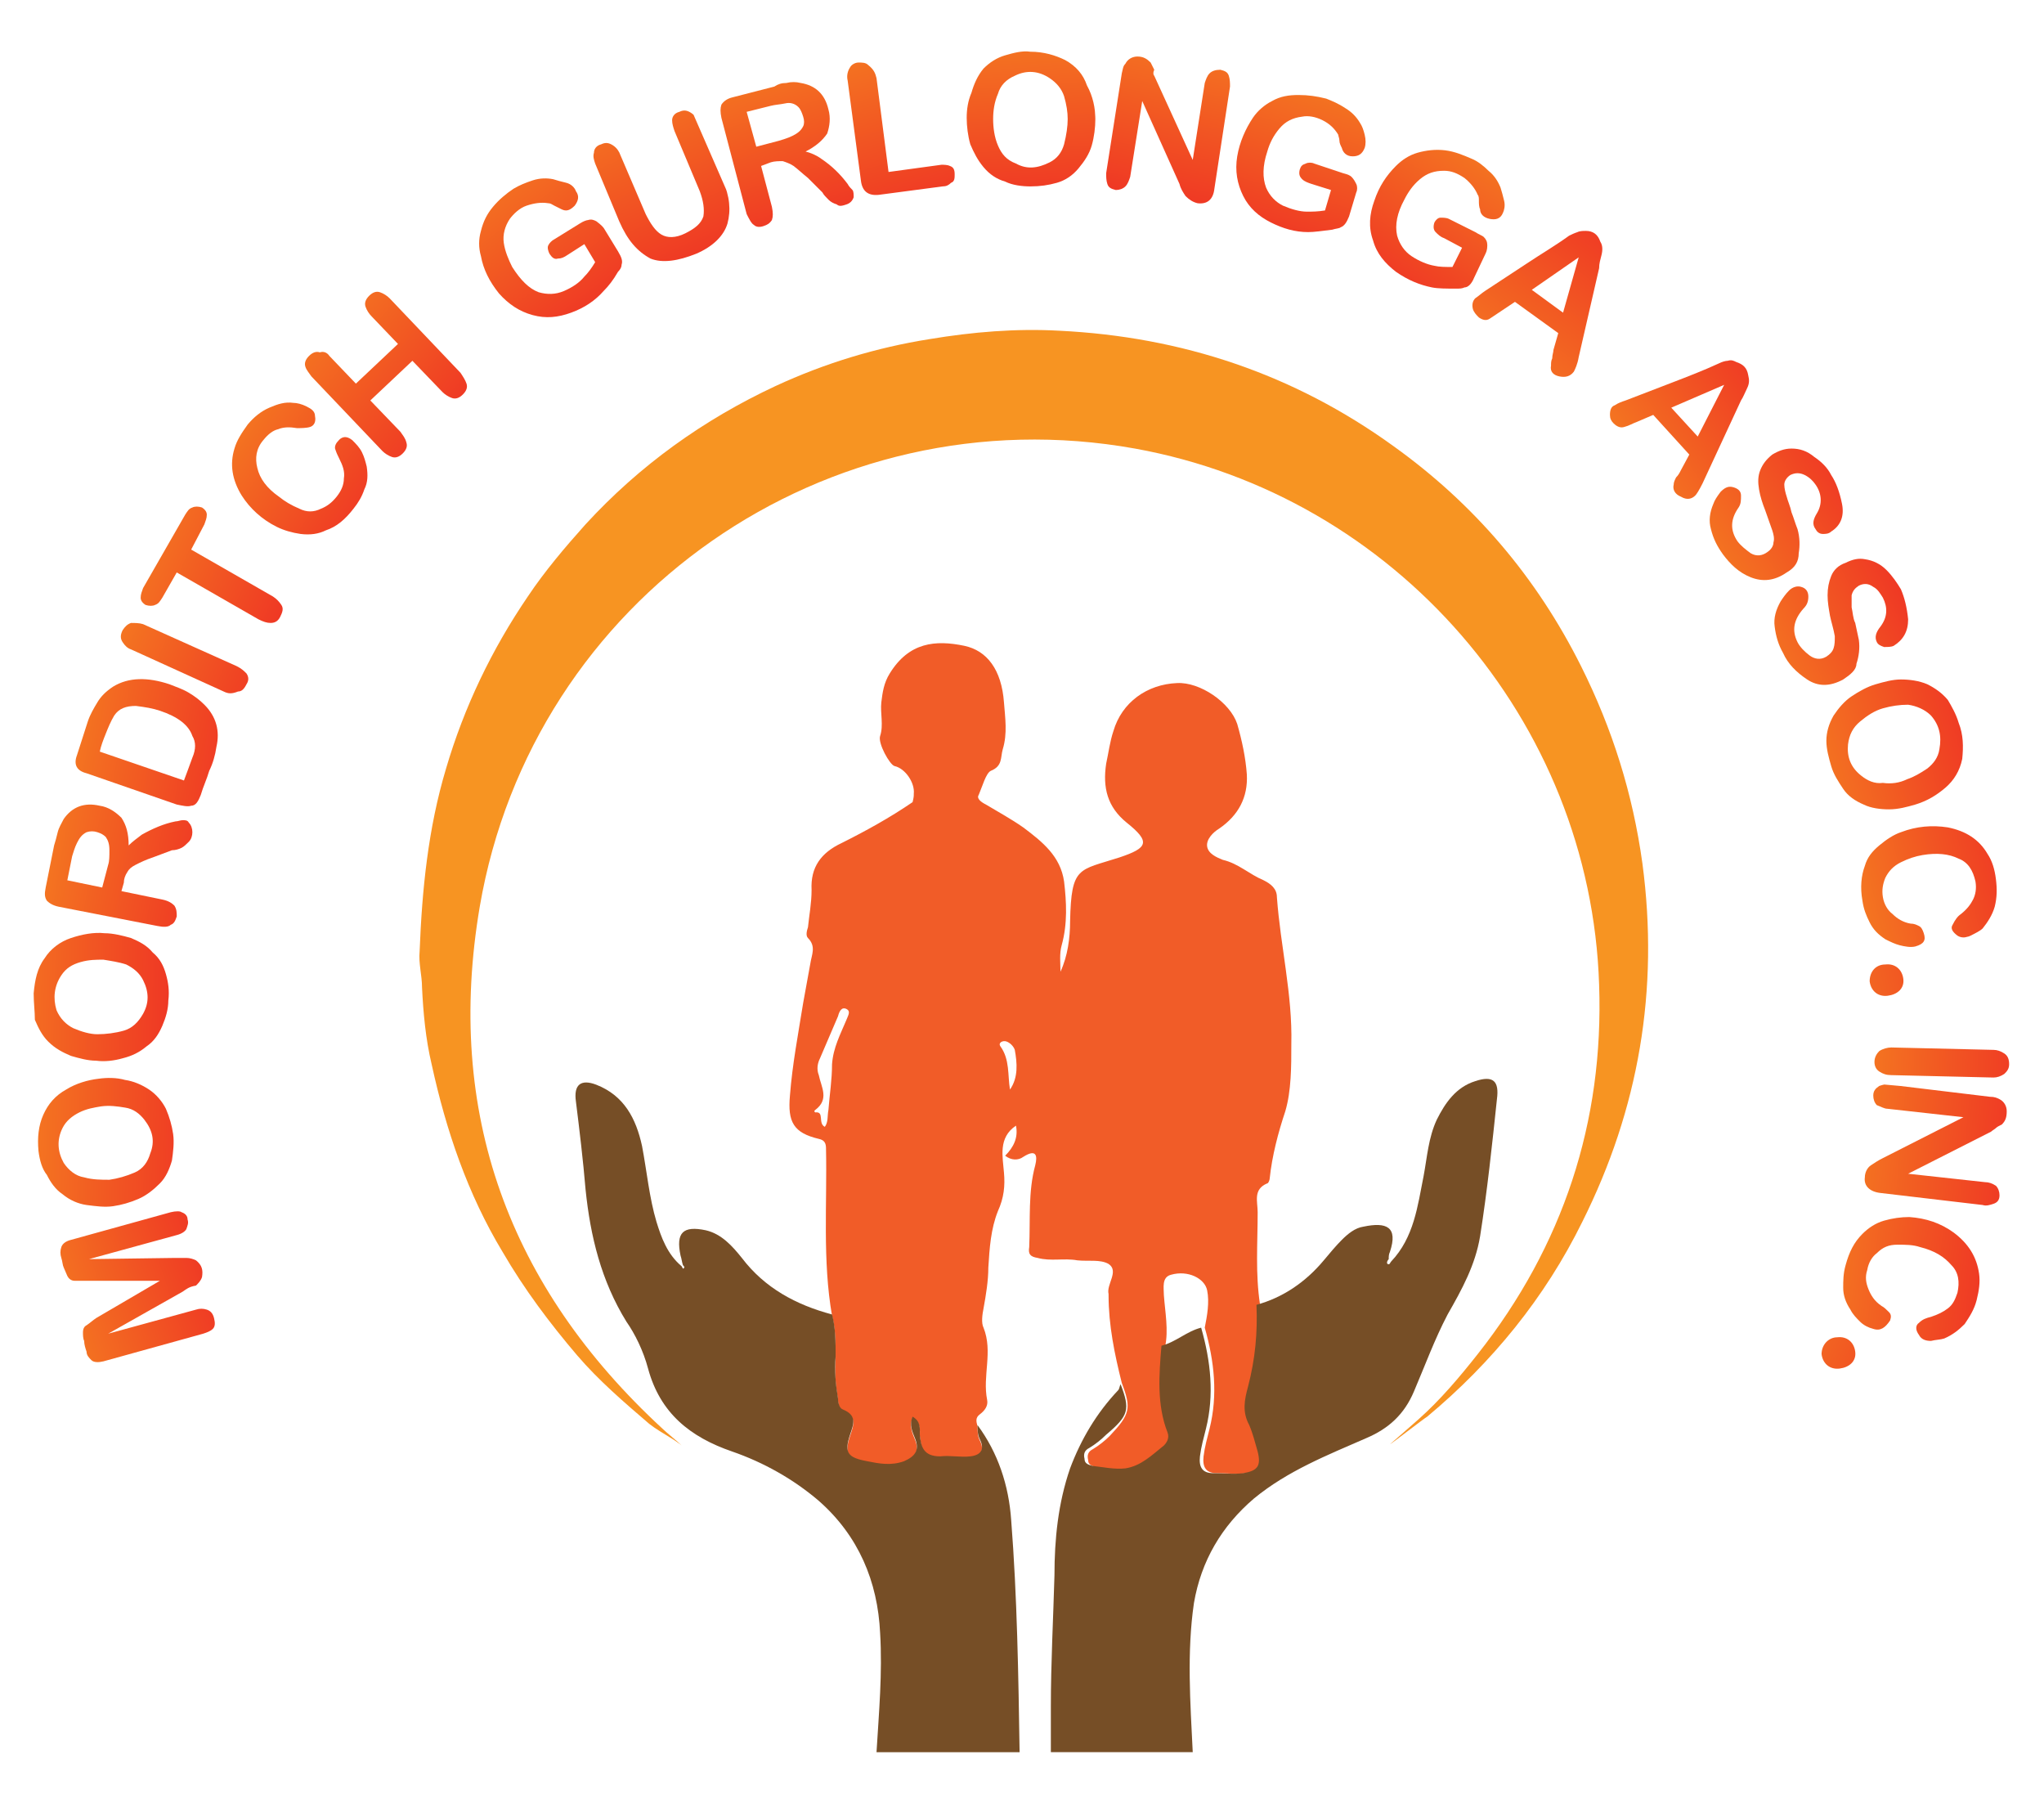
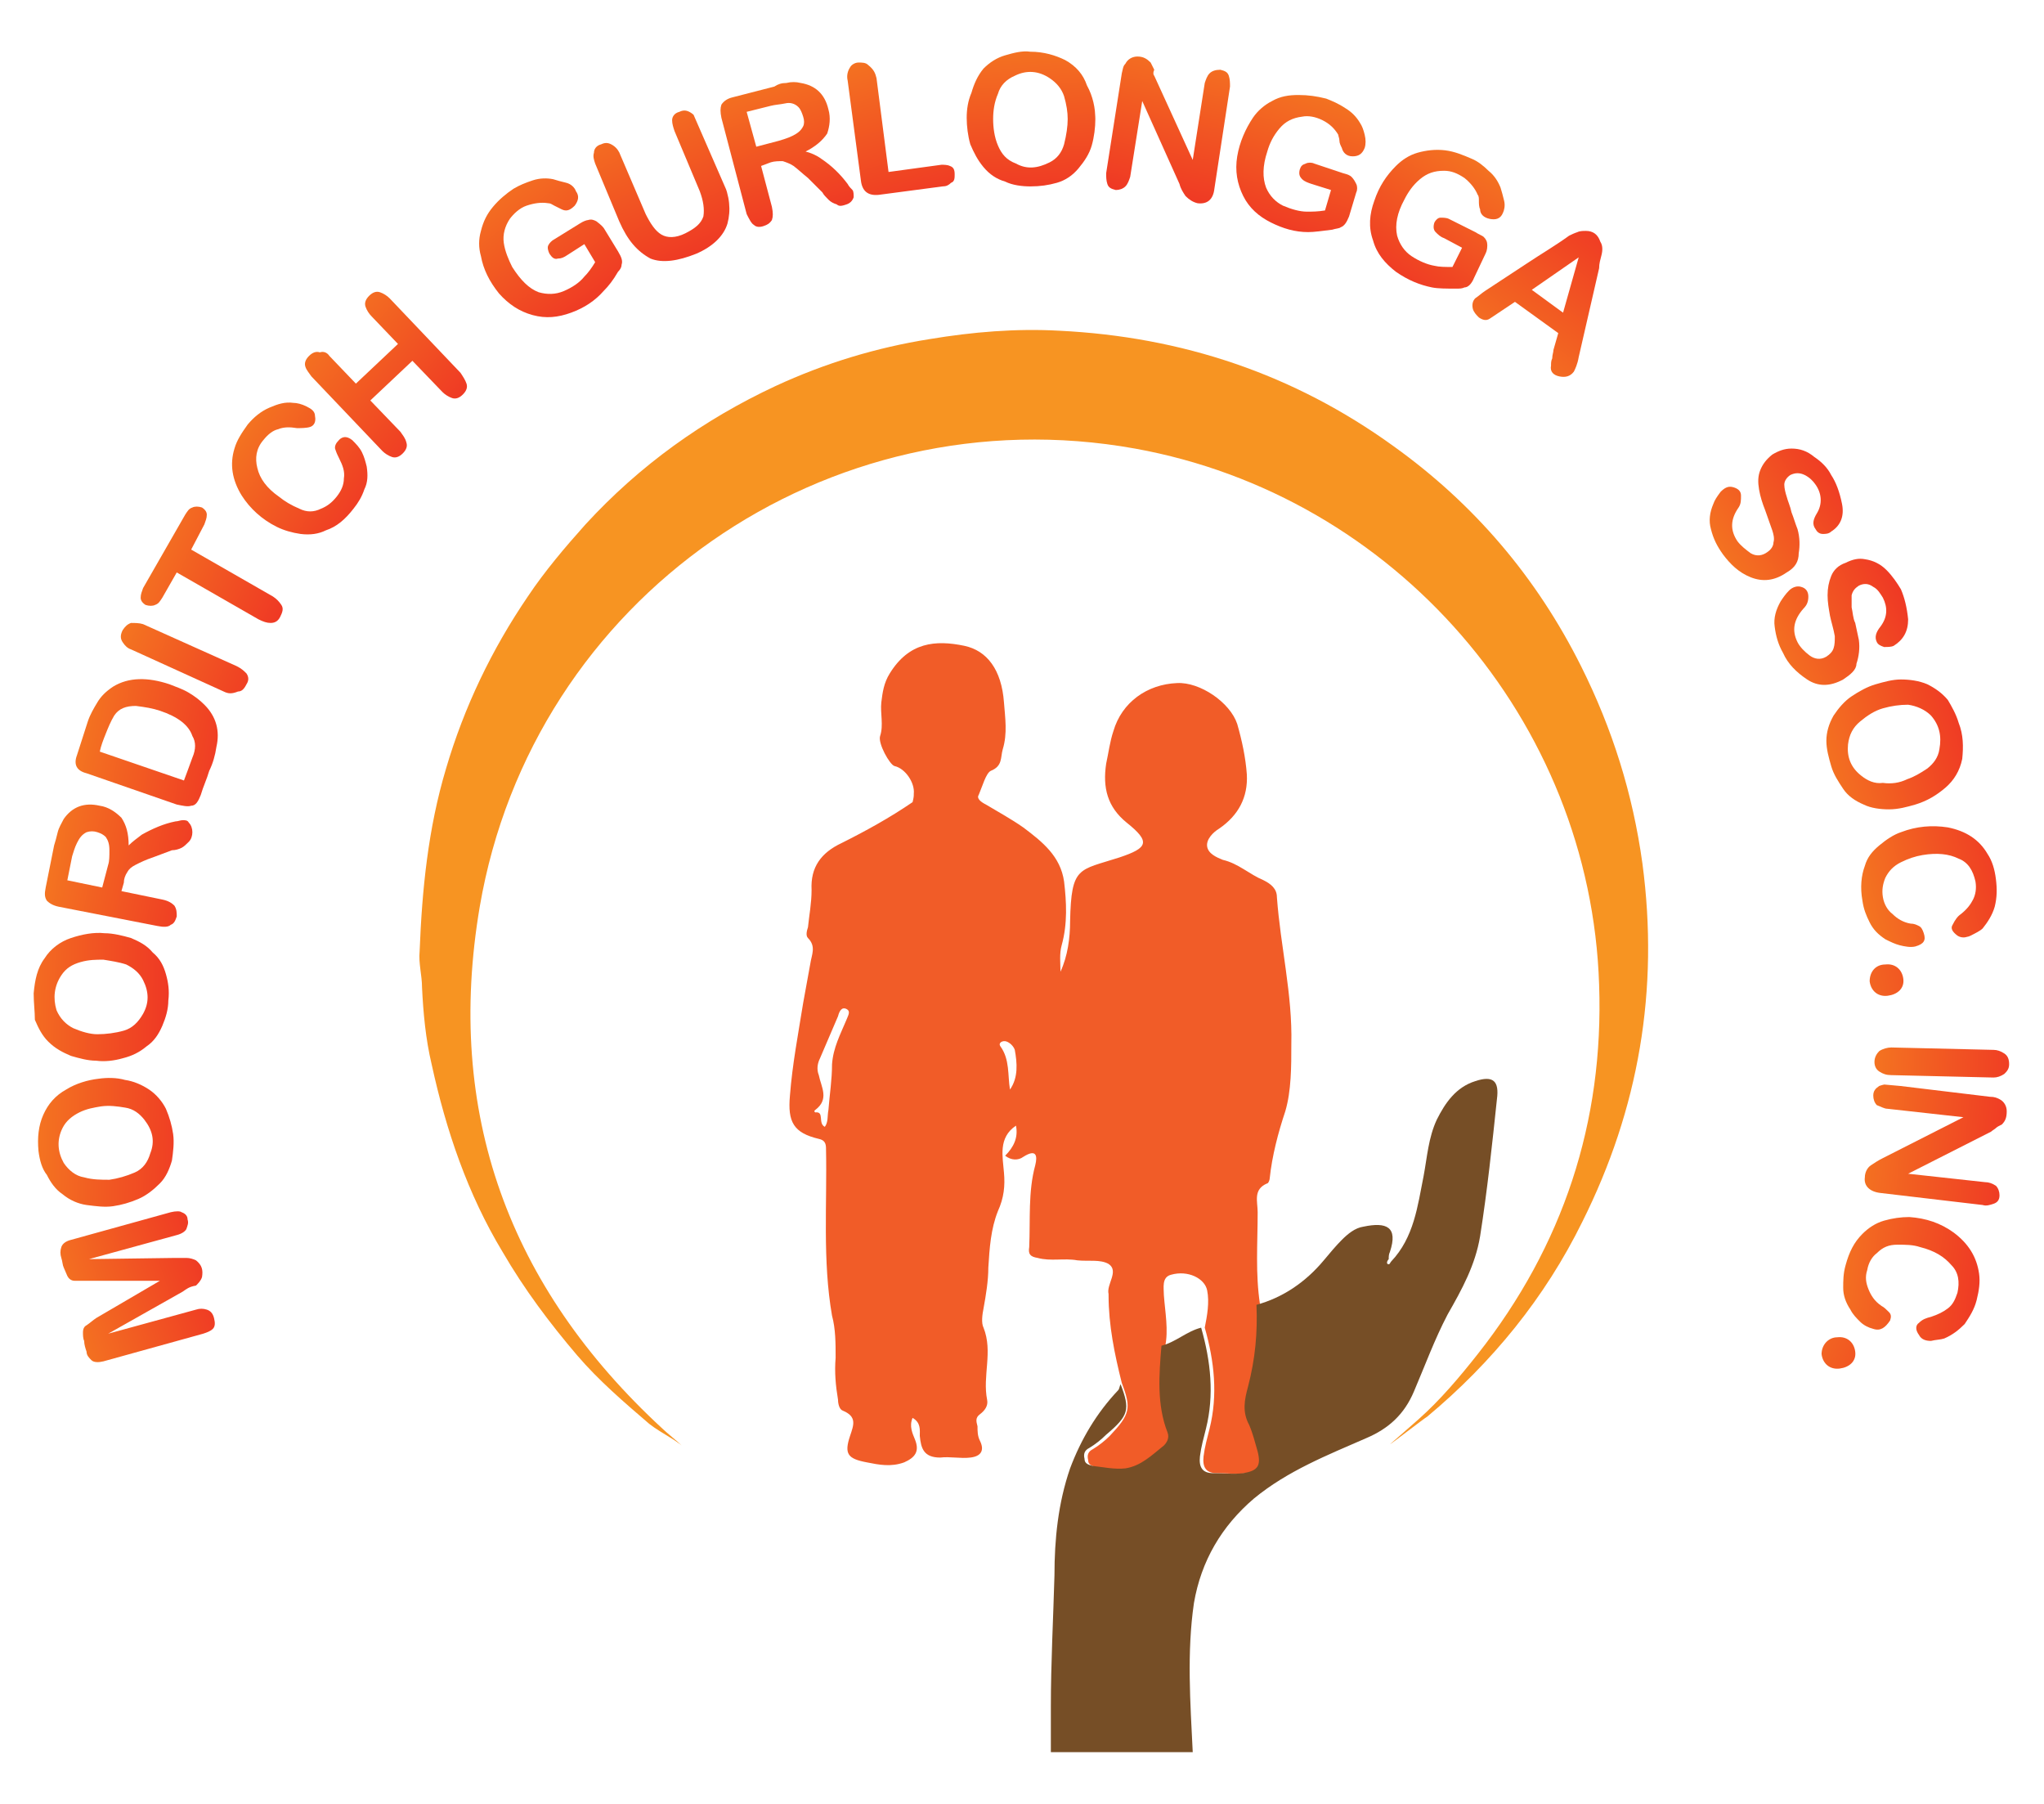
<svg xmlns="http://www.w3.org/2000/svg" xmlns:xlink="http://www.w3.org/1999/xlink" version="1.1" id="Layer_1" x="0px" y="0px" viewBox="0 0 170 150" style="enable-background:new 0 0 170 150;" xml:space="preserve">
  <style type="text/css"> .Drop_x0020_Shadow{fill:none;} .Round_x0020_Corners_x0020_2_x0020_pt{fill:#FFFFFF;stroke:#231F20;stroke-miterlimit:10;} .Live_x0020_Reflect_x0020_X{fill:none;} .Bevel_x0020_Soft{fill:url(#SVGID_1_);} .Dusk{fill:#FFFFFF;} .Foliage_GS{fill:#FFDD00;} .Pompadour_GS{fill-rule:evenodd;clip-rule:evenodd;fill:#44ADE2;} .st0{clip-path:url(#SVGID_3_);fill:url(#SVGID_4_);} .st1{clip-path:url(#SVGID_6_);fill:url(#SVGID_7_);} .st2{clip-path:url(#SVGID_9_);fill:url(#SVGID_10_);} .st3{clip-path:url(#SVGID_12_);fill:url(#SVGID_13_);} .st4{clip-path:url(#SVGID_15_);fill:url(#SVGID_16_);} .st5{clip-path:url(#SVGID_18_);fill:url(#SVGID_19_);} .st6{clip-path:url(#SVGID_21_);fill:url(#SVGID_22_);} .st7{clip-path:url(#SVGID_24_);fill:url(#SVGID_25_);} .st8{clip-path:url(#SVGID_27_);fill:url(#SVGID_28_);} .st9{clip-path:url(#SVGID_30_);fill:url(#SVGID_31_);} .st10{clip-path:url(#SVGID_33_);fill:url(#SVGID_34_);} .st11{clip-path:url(#SVGID_36_);fill:url(#SVGID_37_);} .st12{clip-path:url(#SVGID_39_);fill:url(#SVGID_40_);} .st13{clip-path:url(#SVGID_42_);fill:url(#SVGID_43_);} .st14{clip-path:url(#SVGID_45_);fill:url(#SVGID_46_);} .st15{clip-path:url(#SVGID_48_);fill:url(#SVGID_49_);} .st16{clip-path:url(#SVGID_51_);fill:url(#SVGID_52_);} .st17{clip-path:url(#SVGID_54_);fill:url(#SVGID_55_);} .st18{clip-path:url(#SVGID_57_);fill:url(#SVGID_58_);} .st19{clip-path:url(#SVGID_60_);fill:url(#SVGID_61_);} .st20{clip-path:url(#SVGID_63_);fill:url(#SVGID_64_);} .st21{clip-path:url(#SVGID_66_);fill:url(#SVGID_67_);} .st22{clip-path:url(#SVGID_69_);fill:url(#SVGID_70_);} .st23{clip-path:url(#SVGID_72_);fill:url(#SVGID_73_);} .st24{clip-path:url(#SVGID_75_);fill:url(#SVGID_76_);} .st25{clip-path:url(#SVGID_78_);fill:url(#SVGID_79_);} .st26{clip-path:url(#SVGID_81_);fill:url(#SVGID_82_);} .st27{clip-path:url(#SVGID_84_);fill:url(#SVGID_85_);} .st28{fill:#F15C28;} .st29{fill:#F79422;} .st30{fill:#764E26;} </style>
  <linearGradient id="SVGID_1_" gradientUnits="userSpaceOnUse" x1="17.5" y1="14" x2="18.207" y2="14.707">
    <stop offset="0" style="stop-color:#DEDFE3" />
    <stop offset="0.178" style="stop-color:#DADBDF" />
    <stop offset="0.361" style="stop-color:#CECFD3" />
    <stop offset="0.546" style="stop-color:#B9BCBF" />
    <stop offset="0.732" style="stop-color:#9CA0A2" />
    <stop offset="0.918" style="stop-color:#787D7E" />
    <stop offset="1" style="stop-color:#656B6C" />
  </linearGradient>
  <g>
    <g>
      <g>
        <defs>
          <path id="SVGID_2_" d="M15.2,107.4l-6.2,3.5l7.3-2c0.3-0.1,0.6-0.1,0.9,0c0.3,0.1,0.5,0.3,0.6,0.7c0.1,0.4,0.1,0.7-0.1,0.9 c-0.2,0.2-0.5,0.3-0.8,0.4l-8.3,2.3c-0.4,0.1-0.8,0.1-1-0.1c-0.2-0.2-0.4-0.4-0.4-0.7c-0.1-0.3-0.2-0.6-0.2-0.9 c-0.1-0.2-0.1-0.5-0.1-0.7c0-0.3,0.1-0.5,0.3-0.6c0.3-0.2,0.5-0.4,0.8-0.6l5.3-3.1l-6.2,0c-0.2,0-0.4,0-0.5,0 c-0.2,0-0.3,0-0.4,0c-0.3,0-0.5-0.2-0.6-0.4c-0.1-0.2-0.2-0.5-0.3-0.7s-0.1-0.5-0.2-0.8c-0.1-0.3-0.1-0.6,0-0.9 c0.1-0.3,0.4-0.5,0.8-0.6l8.3-2.3c0.4-0.1,0.8-0.1,0.9,0c0.3,0.1,0.5,0.3,0.5,0.6c0.1,0.3,0,0.5-0.1,0.8 c-0.1,0.2-0.4,0.4-0.8,0.5l-7.3,2l7.2-0.1c0.3,0,0.6,0,0.9,0c0.3,0,0.6,0.1,0.8,0.2c0.5,0.4,0.6,0.8,0.5,1.4 c-0.1,0.3-0.3,0.5-0.5,0.7C15.7,107,15.5,107.2,15.2,107.4z" />
        </defs>
        <clipPath id="SVGID_3_">
          <use xlink:href="#SVGID_2_" style="overflow:visible;" />
        </clipPath>
        <linearGradient id="SVGID_4_" gradientUnits="userSpaceOnUse" x1="-503.726" y1="496.449" x2="-503.495" y2="496.449" gradientTransform="matrix(54.846 -17.529 -17.529 -54.846 36334.109 18507.643)">
          <stop offset="0" style="stop-color:#F47621" />
          <stop offset="1" style="stop-color:#EF3824" />
        </linearGradient>
        <polygon class="st0" points="3,103.6 15.8,99.5 19.5,111.1 6.7,115.2 " />
      </g>
      <g>
        <defs>
          <path id="SVGID_5_" d="M3.2,95.7c-0.1-1.1,0-2.1,0.4-3c0.4-0.9,1-1.6,1.9-2.1c0.8-0.5,1.8-0.8,2.7-0.9c0.7-0.1,1.5-0.1,2.2,0.1 c0.7,0.1,1.4,0.4,2,0.8c0.6,0.4,1.1,1,1.4,1.6c0.3,0.7,0.5,1.4,0.6,2.1c0.1,0.7,0,1.5-0.1,2.2c-0.2,0.7-0.5,1.4-1,1.9 c-0.5,0.5-1.1,1-1.8,1.3c-0.7,0.3-1.4,0.5-2.1,0.6c-0.7,0.1-1.4,0-2.2-0.1c-0.7-0.1-1.4-0.4-2-0.9c-0.6-0.4-1-1-1.3-1.6 C3.5,97.2,3.3,96.5,3.2,95.7z M8.4,92c-0.6,0.1-1.2,0.2-1.8,0.5c-0.6,0.3-1.1,0.7-1.4,1.3c-0.5,1-0.4,2,0.1,2.9 c0.4,0.6,1,1.1,1.7,1.2c0.7,0.2,1.4,0.2,2.1,0.2c0.7-0.1,1.4-0.3,2.1-0.6c0.7-0.3,1.1-0.9,1.3-1.6c0.4-1,0.2-1.9-0.5-2.8 c-0.4-0.5-0.9-0.9-1.6-1C9.8,92,9.1,91.9,8.4,92z" />
        </defs>
        <clipPath id="SVGID_6_">
          <use xlink:href="#SVGID_5_" style="overflow:visible;" />
        </clipPath>
        <linearGradient id="SVGID_7_" gradientUnits="userSpaceOnUse" x1="-504.644" y1="498.204" x2="-504.408" y2="498.204" gradientTransform="matrix(57.552 1.751 1.751 -57.552 28173.717 29650.644)">
          <stop offset="0" style="stop-color:#F47621" />
          <stop offset="1" style="stop-color:#EF3824" />
        </linearGradient>
        <polygon class="st1" points="2.9,87.9 16.6,88.4 16.2,101.6 2.5,101.2 " />
      </g>
      <g>
        <defs>
          <path id="SVGID_8_" d="M2.8,82.6c0.1-1.1,0.3-2.1,0.9-2.9C4.2,78.9,5,78.3,5.9,78c0.9-0.3,1.9-0.5,2.8-0.4 c0.7,0,1.5,0.2,2.2,0.4c0.7,0.3,1.3,0.6,1.8,1.2c0.6,0.5,0.9,1.1,1.1,1.8c0.2,0.7,0.3,1.4,0.2,2.2c0,0.7-0.2,1.4-0.5,2.1 c-0.3,0.7-0.7,1.3-1.3,1.7c-0.6,0.5-1.2,0.8-2,1c-0.7,0.2-1.5,0.3-2.2,0.2c-0.7,0-1.4-0.2-2.1-0.4c-0.7-0.3-1.3-0.6-1.9-1.2 c-0.5-0.5-0.8-1.1-1.1-1.8C2.9,84.1,2.8,83.4,2.8,82.6z M8.6,79.8c-0.6,0-1.2,0-1.9,0.2s-1.2,0.5-1.6,1.1C4.5,82,4.4,83,4.7,84 c0.3,0.7,0.8,1.2,1.4,1.5c0.7,0.3,1.4,0.5,2,0.5c0.7,0,1.5-0.1,2.2-0.3c0.7-0.2,1.2-0.7,1.6-1.4c0.5-0.9,0.5-1.8,0-2.8 c-0.3-0.6-0.8-1-1.4-1.3C9.9,80,9.2,79.9,8.6,79.8z" />
        </defs>
        <clipPath id="SVGID_9_">
          <use xlink:href="#SVGID_8_" style="overflow:visible;" />
        </clipPath>
        <linearGradient id="SVGID_10_" gradientUnits="userSpaceOnUse" x1="-504.685" y1="498.412" x2="-504.449" y2="498.412" gradientTransform="matrix(57.552 1.751 1.751 -57.552 28173.717 29650.644)">
          <stop offset="0" style="stop-color:#F47621" />
          <stop offset="1" style="stop-color:#EF3824" />
        </linearGradient>
        <polygon class="st2" points="0.9,75.9 14.6,76.3 14.2,89.6 0.5,89.2 " />
      </g>
      <g>
        <defs>
          <path id="SVGID_11_" d="M10.1,74.1l3.4,0.7c0.5,0.1,0.8,0.3,1,0.5c0.2,0.3,0.2,0.6,0.2,0.9c-0.1,0.3-0.2,0.6-0.5,0.7 c-0.2,0.2-0.6,0.2-1.1,0.1l-8.2-1.6c-0.5-0.1-0.8-0.3-1-0.5c-0.2-0.3-0.2-0.6-0.1-1.1l0.7-3.5c0.1-0.3,0.2-0.7,0.3-1.1 c0.1-0.4,0.3-0.7,0.5-1.1c0.7-1,1.7-1.4,3-1.1c0.7,0.1,1.3,0.5,1.8,1c0.4,0.6,0.6,1.3,0.6,2.3c0.3-0.3,0.7-0.6,1.1-0.9 c0.9-0.5,1.8-0.9,2.8-1.1c0.2,0,0.4-0.1,0.6-0.1c0.2,0,0.4,0,0.5,0.2c0.2,0.2,0.3,0.5,0.3,0.8c0,0.3-0.1,0.6-0.3,0.8 c-0.2,0.2-0.4,0.4-0.6,0.5s-0.5,0.2-0.8,0.2l-1.6,0.6c-0.6,0.2-1,0.4-1.4,0.6c-0.4,0.2-0.6,0.4-0.7,0.6 c-0.2,0.3-0.3,0.6-0.3,0.9L10.1,74.1z M6,71.2l-0.4,2l2.9,0.6L9,71.9c0.1-0.3,0.1-0.7,0.1-1.2S9,69.9,8.8,69.6 c-0.2-0.2-0.4-0.3-0.7-0.4c-0.3-0.1-0.6-0.1-0.9,0c-0.4,0.2-0.6,0.5-0.8,0.9C6.2,70.5,6.1,70.9,6,71.2z" />
        </defs>
        <clipPath id="SVGID_12_">
          <use xlink:href="#SVGID_11_" style="overflow:visible;" />
        </clipPath>
        <linearGradient id="SVGID_13_" gradientUnits="userSpaceOnUse" x1="-504.387" y1="497.328" x2="-504.156" y2="497.328" gradientTransform="matrix(56.485 9.677 9.189 -53.639 23924.031 31627.834)">
          <stop offset="0" style="stop-color:#F47621" />
          <stop offset="1" style="stop-color:#EF3824" />
        </linearGradient>
        <polygon class="st3" points="4.7,65.9 17.8,68.2 16.2,77.8 3.1,75.5 " />
      </g>
      <g>
        <defs>
          <path id="SVGID_14_" d="M6.4,62.8L7.3,60c0.2-0.6,0.5-1.1,0.8-1.6c0.3-0.5,0.7-0.9,1.3-1.3c1.3-0.8,2.9-0.8,4.7-0.2 c0.5,0.2,1.1,0.4,1.6,0.7c0.5,0.3,0.9,0.6,1.3,1c1,1,1.3,2.2,1,3.5c-0.1,0.7-0.3,1.4-0.6,2c-0.2,0.7-0.5,1.3-0.7,2 c-0.2,0.5-0.4,0.9-0.8,0.9c-0.3,0.1-0.7,0-1.2-0.1l-7.5-2.6C6.4,64.1,6.1,63.6,6.4,62.8z M8.3,62.5l7,2.4 c0.2-0.5,0.4-1.1,0.7-1.9c0.3-0.7,0.3-1.3,0-1.8c-0.3-0.9-1.2-1.6-2.7-2.1c-0.6-0.2-1.2-0.3-2-0.4c-0.8,0-1.4,0.2-1.8,0.8 C9.2,60,9,60.5,8.8,61C8.6,61.5,8.4,62,8.3,62.5z" />
        </defs>
        <clipPath id="SVGID_15_">
          <use xlink:href="#SVGID_14_" style="overflow:visible;" />
        </clipPath>
        <linearGradient id="SVGID_16_" gradientUnits="userSpaceOnUse" x1="-504.375" y1="497.438" x2="-504.144" y2="497.438" gradientTransform="matrix(56.485 9.677 10.492 -61.246 23276.572 35407.211)">
          <stop offset="0" style="stop-color:#F47621" />
          <stop offset="1" style="stop-color:#EF3824" />
        </linearGradient>
        <polygon class="st4" points="7.3,55 20.4,57.2 18.5,68.2 5.4,65.9 " />
      </g>
      <g>
        <defs>
          <path id="SVGID_17_" d="M18.6,57.5L10.9,54c-0.3-0.1-0.5-0.3-0.7-0.6c-0.2-0.3-0.2-0.6,0-1c0.2-0.3,0.4-0.5,0.7-0.6 c0.3,0,0.7,0,1,0.1l7.8,3.5c0.4,0.2,0.6,0.4,0.8,0.6c0.2,0.3,0.2,0.6,0,0.9c-0.2,0.4-0.4,0.6-0.7,0.6 C19.3,57.7,19,57.7,18.6,57.5z" />
        </defs>
        <clipPath id="SVGID_18_">
          <use xlink:href="#SVGID_17_" style="overflow:visible;" />
        </clipPath>
        <linearGradient id="SVGID_19_" gradientUnits="userSpaceOnUse" x1="-504.659" y1="502.631" x2="-504.428" y2="502.631" gradientTransform="matrix(52.645 22.642 8.186 -19.033 22463.336 21045.002)">
          <stop offset="0" style="stop-color:#F47621" />
          <stop offset="1" style="stop-color:#EF3824" />
        </linearGradient>
        <polygon class="st5" points="10.6,50.4 22.9,55.7 21.4,59.1 9.2,53.8 " />
      </g>
      <g>
        <defs>
          <path id="SVGID_20_" d="M15.9,45.7l6.8,3.9c0.3,0.2,0.5,0.4,0.7,0.7c0.2,0.3,0.1,0.6-0.1,1c-0.2,0.4-0.5,0.5-0.8,0.5 c-0.3,0-0.6-0.1-1-0.3l-6.8-3.9l-1.2,2.1c-0.2,0.3-0.3,0.5-0.6,0.6c-0.2,0.1-0.5,0.1-0.8,0c-0.3-0.2-0.4-0.4-0.4-0.6 c0-0.3,0.1-0.5,0.2-0.8l3.5-6.1c0.2-0.3,0.3-0.5,0.6-0.6c0.2-0.1,0.5-0.1,0.8,0c0.3,0.2,0.4,0.4,0.4,0.6c0,0.3-0.1,0.5-0.2,0.8 L15.9,45.7z" />
        </defs>
        <clipPath id="SVGID_21_">
          <use xlink:href="#SVGID_20_" style="overflow:visible;" />
        </clipPath>
        <linearGradient id="SVGID_22_" gradientUnits="userSpaceOnUse" x1="-504.676" y1="499.292" x2="-504.445" y2="499.292" gradientTransform="matrix(52.645 22.642 22.863 -53.16 15165.054 38014.488)">
          <stop offset="0" style="stop-color:#F47621" />
          <stop offset="1" style="stop-color:#EF3824" />
        </linearGradient>
        <polygon class="st6" points="13.8,40.5 26.1,45.8 22,55.3 9.7,50 " />
      </g>
      <g>
        <defs>
          <path id="SVGID_23_" d="M29.3,36.6c0.3,0.3,0.6,0.6,0.8,1c0.2,0.4,0.3,0.8,0.4,1.2c0.1,0.7,0.1,1.3-0.2,1.9 c-0.2,0.6-0.5,1.1-0.9,1.6c-0.7,0.9-1.4,1.5-2.3,1.8c-0.6,0.3-1.3,0.4-2.1,0.3c-0.7-0.1-1.4-0.3-2-0.6c-1.2-0.6-2.2-1.5-2.9-2.6 c-0.8-1.3-1-2.6-0.6-3.9c0.2-0.7,0.6-1.3,1.1-2c0.5-0.6,1.1-1.1,1.8-1.4c0.7-0.3,1.3-0.5,2-0.4c0.3,0,0.7,0.1,1.1,0.3 c0.4,0.2,0.7,0.4,0.7,0.8c0.1,0.5-0.1,0.8-0.4,0.9s-0.8,0.1-1.1,0.1c-0.6-0.1-1.1-0.1-1.6,0.1c-0.4,0.1-0.8,0.4-1.2,0.9 c-0.6,0.7-0.7,1.5-0.5,2.3c0.2,0.9,0.8,1.7,1.8,2.4c0.5,0.4,1,0.7,1.7,1c0.6,0.3,1.2,0.3,1.8,0c0.5-0.2,0.9-0.5,1.3-1 c0.4-0.5,0.6-1,0.6-1.5c0.1-0.6-0.1-1.1-0.4-1.7c-0.1-0.2-0.2-0.4-0.3-0.7c-0.1-0.2,0-0.5,0.2-0.7 C28.4,36.3,28.8,36.2,29.3,36.6z" />
        </defs>
        <clipPath id="SVGID_24_">
          <use xlink:href="#SVGID_23_" style="overflow:visible;" />
        </clipPath>
        <linearGradient id="SVGID_25_" gradientUnits="userSpaceOnUse" x1="-505.133" y1="500.649" x2="-504.902" y2="500.649" gradientTransform="matrix(47.37 32.252 34.648 -50.889 6601.094 41804.707)">
          <stop offset="0" style="stop-color:#F47621" />
          <stop offset="1" style="stop-color:#EF3824" />
        </linearGradient>
        <polygon class="st7" points="22.3,30.9 33.3,38.4 27.1,47.5 16.1,40 " />
      </g>
      <g>
        <defs>
          <path id="SVGID_26_" d="M27.4,29.6l2.2,2.3l3.5-3.3l-2.2-2.3c-0.2-0.2-0.4-0.5-0.5-0.8c-0.1-0.3,0-0.6,0.3-0.9 c0.3-0.3,0.6-0.4,0.9-0.3c0.3,0.1,0.6,0.3,0.8,0.5l5.9,6.2c0.2,0.3,0.4,0.6,0.5,0.9c0.1,0.3,0,0.6-0.3,0.9 c-0.3,0.3-0.6,0.4-0.9,0.3c-0.3-0.1-0.6-0.3-0.8-0.5l-2.5-2.6l-3.5,3.3l2.5,2.6c0.2,0.3,0.4,0.5,0.5,0.9c0.1,0.3,0,0.6-0.3,0.9 c-0.3,0.3-0.6,0.4-0.9,0.3c-0.3-0.1-0.6-0.3-0.8-0.5l-5.9-6.2c-0.2-0.3-0.4-0.5-0.5-0.8c-0.1-0.3,0-0.6,0.3-0.9 c0.3-0.3,0.6-0.4,0.9-0.3C26.9,29.2,27.2,29.3,27.4,29.6z" />
        </defs>
        <clipPath id="SVGID_27_">
          <use xlink:href="#SVGID_26_" style="overflow:visible;" />
        </clipPath>
        <linearGradient id="SVGID_28_" gradientUnits="userSpaceOnUse" x1="-505.683" y1="501.298" x2="-505.452" y2="501.298" gradientTransform="matrix(47.026 38.491 39.314 -48.031 4098.472 43568.703)">
          <stop offset="0" style="stop-color:#F47621" />
          <stop offset="1" style="stop-color:#EF3824" />
        </linearGradient>
        <polygon class="st8" points="29.9,22.3 40.8,31.2 33.8,39.8 22.8,30.8 " />
      </g>
      <g>
        <defs>
          <path id="SVGID_29_" d="M50.3,19.1l1.1,1.8c0.3,0.5,0.4,0.8,0.3,1.1c0,0.2-0.1,0.4-0.3,0.6c-0.4,0.7-0.8,1.2-1.2,1.6 c-0.7,0.8-1.6,1.4-2.7,1.8c-1.1,0.4-2.1,0.5-3.2,0.2c-1.1-0.3-2-0.9-2.8-1.8c-0.8-1-1.3-2-1.5-3.1c-0.2-0.7-0.2-1.4,0-2.1 c0.2-0.8,0.5-1.4,1-2c0.5-0.6,1.1-1.1,1.7-1.5c0.5-0.3,1-0.5,1.6-0.7c0.6-0.2,1.2-0.2,1.7-0.1c0.3,0.1,0.7,0.2,1.1,0.3 s0.7,0.4,0.8,0.7c0.3,0.4,0.2,0.8-0.1,1.2c-0.4,0.4-0.7,0.5-1.1,0.3c-0.2-0.1-0.4-0.2-0.6-0.3c-0.2-0.1-0.3-0.2-0.5-0.2 c-0.6-0.1-1.2,0-1.8,0.2s-1.1,0.7-1.4,1.1c-0.4,0.6-0.6,1.3-0.5,2c0.1,0.7,0.4,1.4,0.7,2c0.7,1.1,1.4,1.8,2.2,2.1 c0.7,0.2,1.4,0.2,2.1-0.1c0.7-0.3,1.3-0.7,1.7-1.2c0.3-0.3,0.6-0.7,0.9-1.2l-0.9-1.5l-1.4,0.9c-0.3,0.2-0.5,0.3-0.8,0.3 c-0.3,0.1-0.5-0.1-0.7-0.4c-0.1-0.2-0.2-0.5-0.1-0.7c0.1-0.2,0.3-0.4,0.5-0.5l2.1-1.3c0.3-0.2,0.6-0.3,0.7-0.3 c0.3-0.1,0.5,0,0.7,0.1C50,18.7,50.2,18.9,50.3,19.1z" />
        </defs>
        <clipPath id="SVGID_30_">
          <use xlink:href="#SVGID_29_" style="overflow:visible;" />
        </clipPath>
        <linearGradient id="SVGID_31_" gradientUnits="userSpaceOnUse" x1="-506.55" y1="502.735" x2="-506.318" y2="502.735" gradientTransform="matrix(36.763 48.808 51.863 -39.064 -7410.877 44377.484)">
          <stop offset="0" style="stop-color:#F47621" />
          <stop offset="1" style="stop-color:#EF3824" />
        </linearGradient>
        <polygon class="st9" points="45.1,11.7 53.6,23 44.4,30 35.8,18.7 " />
      </g>
      <g>
        <defs>
          <path id="SVGID_32_" d="M51.5,18.4l-2-4.8c-0.1-0.3-0.2-0.6-0.1-0.9c0-0.3,0.2-0.6,0.6-0.7c0.4-0.2,0.7-0.1,1,0.1 c0.3,0.2,0.5,0.5,0.6,0.8l2.1,4.9c0.4,0.8,0.8,1.4,1.3,1.7c0.5,0.3,1.2,0.3,2-0.1c0.8-0.4,1.3-0.8,1.5-1.4 c0.1-0.6,0-1.3-0.3-2.1l-2.1-5c-0.1-0.3-0.2-0.6-0.2-0.9c0-0.3,0.2-0.6,0.6-0.7c0.4-0.2,0.7-0.1,1,0.1c0.3,0.2,0.5,0.5,0.6,0.8 l2,4.8c0.6,1.3,0.7,2.5,0.4,3.6c-0.3,1-1.2,1.9-2.6,2.5c-1.5,0.6-2.8,0.8-3.8,0.4C53,20.9,52.2,20,51.5,18.4z" />
        </defs>
        <clipPath id="SVGID_33_">
          <use xlink:href="#SVGID_32_" style="overflow:visible;" />
        </clipPath>
        <linearGradient id="SVGID_34_" gradientUnits="userSpaceOnUse" x1="-507.64" y1="504.841" x2="-507.409" y2="504.841" gradientTransform="matrix(25.215 57.196 49.259 -21.716 -12016.06 40006.551)">
          <stop offset="0" style="stop-color:#F47621" />
          <stop offset="1" style="stop-color:#EF3824" />
        </linearGradient>
        <polygon class="st10" points="56.4,6.6 62.2,19.9 53.4,23.7 47.6,10.4 " />
      </g>
      <g>
        <defs>
          <path id="SVGID_35_" d="M63.3,13.8l0.9,3.4c0.1,0.5,0.1,0.8,0,1.1c-0.2,0.3-0.4,0.4-0.7,0.5c-0.3,0.1-0.6,0.1-0.8-0.1 c-0.2-0.1-0.4-0.5-0.6-0.9l-2.1-8c-0.1-0.5-0.1-0.8,0-1.1c0.2-0.3,0.5-0.5,0.9-0.6l3.5-0.9C64.7,7,65,6.9,65.4,6.9 c0.4-0.1,0.8-0.1,1.2,0c1.2,0.2,2,0.9,2.3,2.2c0.2,0.7,0.1,1.4-0.1,2c-0.4,0.6-1,1.1-1.8,1.5c0.4,0.1,0.9,0.3,1.3,0.6 c0.9,0.6,1.6,1.3,2.2,2.1c0.1,0.2,0.3,0.4,0.4,0.5s0.1,0.4,0.1,0.6c-0.1,0.3-0.3,0.5-0.6,0.6c-0.3,0.1-0.6,0.2-0.8,0 c-0.3-0.1-0.5-0.2-0.7-0.4c-0.2-0.2-0.4-0.4-0.5-0.6l-1.2-1.2c-0.5-0.4-0.8-0.7-1.2-1c-0.3-0.2-0.6-0.3-0.9-0.4 c-0.3,0-0.7,0-1,0.1L63.3,13.8z M64.1,8.8l-2,0.5l0.8,2.9l1.9-0.5c0.3-0.1,0.7-0.2,1.1-0.4c0.4-0.2,0.7-0.4,0.9-0.8 c0.1-0.2,0.1-0.5,0-0.8c-0.1-0.3-0.2-0.6-0.4-0.8c-0.3-0.3-0.7-0.4-1.1-0.3C64.8,8.7,64.5,8.7,64.1,8.8z" />
        </defs>
        <clipPath id="SVGID_36_">
          <use xlink:href="#SVGID_35_" style="overflow:visible;" />
        </clipPath>
        <linearGradient id="SVGID_37_" gradientUnits="userSpaceOnUse" x1="-507.972" y1="505.44" x2="-507.741" y2="505.44" gradientTransform="matrix(16.938 54.747 51.926 -16.065 -17578.453 35935.707)">
          <stop offset="0" style="stop-color:#F47621" />
          <stop offset="1" style="stop-color:#EF3824" />
        </linearGradient>
        <polygon class="st11" points="67.5,4.3 71.5,17 62.2,19.9 58.3,7.1 " />
      </g>
      <g>
        <defs>
          <path id="SVGID_38_" d="M72.9,6.5l1,7.8l4.4-0.6c0.2,0,0.5,0,0.7,0.1c0.3,0.1,0.4,0.3,0.4,0.7c0,0.3,0,0.6-0.3,0.7 c-0.2,0.2-0.4,0.3-0.7,0.3l-5.3,0.7c-0.9,0.1-1.4-0.3-1.5-1.2l-1.1-8.3c-0.1-0.4,0-0.8,0.2-1.1c0.1-0.2,0.4-0.4,0.7-0.4 c0.3,0,0.6,0,0.8,0.2C72.7,5.8,72.8,6.1,72.9,6.5z" />
        </defs>
        <clipPath id="SVGID_39_">
          <use xlink:href="#SVGID_38_" style="overflow:visible;" />
        </clipPath>
        <linearGradient id="SVGID_40_" gradientUnits="userSpaceOnUse" x1="-508.017" y1="505.763" x2="-507.786" y2="505.763" gradientTransform="matrix(16.914 57.521 51.145 -15.039 -17201.648 36831.605)">
          <stop offset="0" style="stop-color:#F47621" />
          <stop offset="1" style="stop-color:#EF3824" />
        </linearGradient>
        <polygon class="st12" points="77.5,2.4 81.4,15.8 72.3,18.5 68.4,5.1 " />
      </g>
      <g>
        <defs>
          <path id="SVGID_41_" d="M85.7,4.3c1.1,0,2.1,0.3,2.9,0.7c0.9,0.5,1.5,1.2,1.8,2.1C90.9,8,91.1,9,91.1,9.9c0,0.7-0.1,1.5-0.3,2.2 c-0.2,0.7-0.6,1.3-1.1,1.9c-0.5,0.6-1.1,1-1.8,1.2c-0.7,0.2-1.4,0.3-2.2,0.3c-0.7,0-1.5-0.1-2.1-0.4c-0.7-0.2-1.3-0.6-1.8-1.2 c-0.5-0.6-0.8-1.2-1.1-1.9c-0.2-0.7-0.3-1.5-0.3-2.2c0-0.7,0.1-1.4,0.4-2.1C81,7,81.3,6.3,81.8,5.7c0.5-0.5,1.1-0.9,1.8-1.1 C84.3,4.4,85,4.2,85.7,4.3z M88.8,9.9c0-0.6-0.1-1.2-0.3-1.9c-0.2-0.6-0.6-1.1-1.2-1.5c-0.9-0.6-1.9-0.7-2.9-0.2 c-0.7,0.3-1.2,0.8-1.4,1.5c-0.3,0.7-0.4,1.4-0.4,2.1c0,0.7,0.1,1.5,0.4,2.2c0.3,0.7,0.7,1.2,1.5,1.5c0.9,0.5,1.8,0.4,2.8-0.1 c0.6-0.3,1-0.8,1.2-1.5C88.7,11.2,88.8,10.5,88.8,9.9z" />
        </defs>
        <clipPath id="SVGID_42_">
          <use xlink:href="#SVGID_41_" style="overflow:visible;" />
        </clipPath>
        <linearGradient id="SVGID_43_" gradientUnits="userSpaceOnUse" x1="-509.076" y1="505.224" x2="-508.845" y2="505.224" gradientTransform="matrix(3.573 57.196 63.641 -3.975 -30249.316 31128.307)">
          <stop offset="0" style="stop-color:#F47621" />
          <stop offset="1" style="stop-color:#EF3824" />
        </linearGradient>
        <polygon class="st13" points="90.6,2.4 91.5,15.7 80.1,16.4 79.3,3.1 " />
      </g>
      <g>
        <defs>
          <path id="SVGID_44_" d="M96,6.3l3.2,7l1-6.4c0.1-0.3,0.2-0.6,0.4-0.8c0.2-0.2,0.5-0.3,0.9-0.3c0.4,0.1,0.6,0.2,0.7,0.5 s0.1,0.6,0.1,0.9l-1.3,8.5c-0.1,0.9-0.6,1.3-1.4,1.2c-0.4-0.1-0.7-0.3-1-0.6c-0.2-0.3-0.4-0.6-0.5-1l-3.1-6.9l-1,6.3 c-0.1,0.3-0.2,0.6-0.4,0.8c-0.2,0.2-0.5,0.3-0.8,0.3c-0.4-0.1-0.6-0.2-0.7-0.5c-0.1-0.3-0.1-0.6-0.1-0.9l1.3-8.3 c0.1-0.4,0.1-0.6,0.3-0.8c0.2-0.4,0.6-0.6,1-0.6c0.5,0,0.8,0.2,1.1,0.5c0.1,0.2,0.2,0.4,0.3,0.6C95.9,6,95.9,6.2,96,6.3z" />
        </defs>
        <clipPath id="SVGID_45_">
          <use xlink:href="#SVGID_44_" style="overflow:visible;" />
        </clipPath>
        <linearGradient id="SVGID_46_" gradientUnits="userSpaceOnUse" x1="-510.582" y1="506.319" x2="-510.35" y2="506.319" gradientTransform="matrix(-10.748 56.291 54.811 10.465 -33140.727 23445.981)">
          <stop offset="0" style="stop-color:#F47621" />
          <stop offset="1" style="stop-color:#EF3824" />
        </linearGradient>
        <polygon class="st14" points="103.5,4.5 101,17.6 91.2,15.7 93.7,2.6 " />
      </g>
      <g>
        <defs>
          <path id="SVGID_47_" d="M112.8,16l-0.6,2c-0.2,0.5-0.4,0.8-0.7,0.9c-0.1,0.1-0.4,0.1-0.7,0.2c-0.8,0.1-1.5,0.2-2,0.2 c-1.1,0-2.1-0.3-3.1-0.8c-1-0.5-1.8-1.2-2.3-2.2c-0.5-1-0.7-2.1-0.5-3.3c0.2-1.2,0.7-2.3,1.3-3.2c0.4-0.6,1-1.1,1.6-1.4 c0.7-0.4,1.4-0.5,2.2-0.5c0.8,0,1.5,0.1,2.3,0.3c0.5,0.2,1,0.4,1.6,0.8c0.5,0.3,0.9,0.7,1.2,1.2c0.2,0.3,0.3,0.6,0.4,1 c0.1,0.4,0.1,0.8,0,1.1c-0.2,0.5-0.5,0.7-1,0.7c-0.5,0-0.8-0.3-0.9-0.7c-0.1-0.2-0.2-0.4-0.2-0.6c0-0.2-0.1-0.4-0.1-0.5 c-0.3-0.5-0.7-0.9-1.3-1.2c-0.6-0.3-1.2-0.4-1.7-0.3c-0.8,0.1-1.4,0.4-1.9,1c-0.5,0.6-0.8,1.2-1,1.9c-0.4,1.2-0.4,2.2-0.1,3 c0.3,0.7,0.8,1.2,1.4,1.5c0.7,0.3,1.4,0.5,2,0.5c0.4,0,0.9,0,1.5-0.1l0.5-1.7l-1.6-0.5c-0.3-0.1-0.6-0.2-0.8-0.4 c-0.2-0.2-0.3-0.4-0.2-0.8c0.1-0.3,0.2-0.4,0.5-0.5c0.2-0.1,0.5-0.1,0.7,0l2.4,0.8c0.4,0.1,0.6,0.2,0.7,0.3 c0.2,0.2,0.3,0.4,0.4,0.6C112.9,15.5,112.9,15.8,112.8,16z" />
        </defs>
        <clipPath id="SVGID_48_">
          <use xlink:href="#SVGID_47_" style="overflow:visible;" />
        </clipPath>
        <linearGradient id="SVGID_49_" gradientUnits="userSpaceOnUse" x1="-511.016" y1="505.231" x2="-510.785" y2="505.231" gradientTransform="matrix(-15.29 55.23 62.188 17.216 -39122.594 19532.31)">
          <stop offset="0" style="stop-color:#F47621" />
          <stop offset="1" style="stop-color:#EF3824" />
        </linearGradient>
        <polygon class="st15" points="115.6,8.1 112.1,21 101,17.9 104.5,5 " />
      </g>
      <g>
        <defs>
          <path id="SVGID_50_" d="M123.5,21.2l-0.9,1.9c-0.2,0.5-0.5,0.8-0.8,0.8c-0.2,0.1-0.4,0.1-0.7,0.1c-0.8,0-1.5,0-2-0.1 c-1-0.2-2-0.6-3-1.3c-0.9-0.7-1.6-1.5-1.9-2.6c-0.4-1.1-0.3-2.2,0.1-3.3c0.4-1.2,1-2.1,1.8-2.9c0.5-0.5,1.1-0.9,1.8-1.1 c0.7-0.2,1.5-0.3,2.3-0.2c0.8,0.1,1.5,0.4,2.2,0.7c0.5,0.2,1,0.6,1.4,1c0.5,0.4,0.8,0.9,1,1.4c0.1,0.3,0.2,0.7,0.3,1.1 s0,0.8-0.1,1c-0.2,0.5-0.6,0.6-1.1,0.5c-0.5-0.1-0.8-0.4-0.8-0.8c-0.1-0.2-0.1-0.5-0.1-0.7c0-0.2,0-0.4-0.1-0.5 c-0.2-0.5-0.6-1-1.1-1.4c-0.6-0.4-1.1-0.6-1.7-0.6c-0.8,0-1.4,0.2-2,0.7c-0.6,0.5-1,1.1-1.3,1.7c-0.6,1.1-0.8,2.1-0.6,3 c0.2,0.7,0.6,1.3,1.2,1.7c0.6,0.4,1.3,0.7,1.9,0.8c0.4,0.1,0.9,0.1,1.5,0.1l0.8-1.6l-1.5-0.8c-0.3-0.1-0.5-0.3-0.7-0.5 c-0.2-0.2-0.2-0.5-0.1-0.8c0.1-0.2,0.3-0.4,0.5-0.4c0.2,0,0.5,0,0.7,0.1l2.2,1.1c0.3,0.2,0.6,0.3,0.7,0.4 c0.2,0.2,0.3,0.4,0.3,0.7C123.7,20.8,123.6,21,123.5,21.2z" />
        </defs>
        <clipPath id="SVGID_51_">
          <use xlink:href="#SVGID_50_" style="overflow:visible;" />
        </clipPath>
        <linearGradient id="SVGID_52_" gradientUnits="userSpaceOnUse" x1="-512.474" y1="504.675" x2="-512.242" y2="504.675" gradientTransform="matrix(-29.723 48.997 55.772 33.832 -43256.012 8048.369)">
          <stop offset="0" style="stop-color:#F47621" />
          <stop offset="1" style="stop-color:#EF3824" />
        </linearGradient>
        <polygon class="st16" points="127.6,15.8 120.7,27.2 110.7,21.2 117.6,9.8 " />
      </g>
      <g>
        <defs>
          <path id="SVGID_53_" d="M129.2,29.1l0.4-1.4l-3.6-2.6l-1.2,0.8c-0.3,0.2-0.6,0.4-0.9,0.6c-0.3,0.2-0.6,0.1-0.9-0.1 c-0.2-0.2-0.4-0.4-0.5-0.7c-0.1-0.4,0-0.7,0.2-0.9c0.3-0.2,0.5-0.4,0.8-0.6c1.2-0.8,2.3-1.5,3.5-2.3c1.2-0.8,2.4-1.5,3.5-2.3 c0.2-0.1,0.4-0.2,0.7-0.3c0.2-0.1,0.5-0.1,0.7-0.1c0.6,0,1,0.3,1.2,0.9c0.2,0.3,0.2,0.7,0.1,1.1c-0.1,0.4-0.2,0.7-0.2,1.1 l-1.7,7.4c-0.1,0.6-0.3,1-0.4,1.2c-0.3,0.4-0.7,0.5-1.2,0.4c-0.5-0.1-0.8-0.4-0.7-0.9c0-0.2,0-0.4,0.1-0.6 C129.1,29.5,129.2,29.3,129.2,29.1z M127.4,24.1L130,26l1.3-4.6L127.4,24.1z" />
        </defs>
        <clipPath id="SVGID_54_">
          <use xlink:href="#SVGID_53_" style="overflow:visible;" />
        </clipPath>
        <linearGradient id="SVGID_55_" gradientUnits="userSpaceOnUse" x1="-505.75" y1="494.768" x2="-505.519" y2="494.768" gradientTransform="matrix(41.321 -51.619 -51.134 -40.932 46322.316 -5823.304)">
          <stop offset="0" style="stop-color:#F47621" />
          <stop offset="1" style="stop-color:#EF3824" />
        </linearGradient>
        <polygon class="st17" points="120.2,27.6 129.8,15.6 138.9,22.9 129.3,34.9 " />
      </g>
      <g>
        <defs>
-           <path id="SVGID_56_" d="M139.8,39.1l0.7-1.3l-3-3.3l-1.4,0.6c-0.3,0.1-0.6,0.3-1,0.4c-0.3,0.1-0.6,0-0.9-0.3 c-0.2-0.2-0.3-0.4-0.3-0.7c0-0.4,0.1-0.7,0.4-0.8c0.3-0.2,0.6-0.3,0.9-0.4c1.3-0.5,2.6-1,3.9-1.5c1.3-0.5,2.6-1,3.9-1.6 c0.2-0.1,0.5-0.2,0.7-0.2c0.3-0.1,0.5,0,0.7,0.1c0.6,0.2,0.9,0.5,1,1.1c0.1,0.4,0.1,0.7-0.1,1.1c-0.2,0.4-0.3,0.7-0.5,1 l-3.2,6.9c-0.3,0.6-0.5,0.9-0.6,1c-0.3,0.3-0.7,0.4-1.2,0.1c-0.5-0.2-0.7-0.6-0.6-1c0-0.2,0.1-0.4,0.2-0.6 C139.6,39.5,139.7,39.3,139.8,39.1z M139,33.9l2.2,2.4l2.2-4.3L139,33.9z" />
-         </defs>
+           </defs>
        <clipPath id="SVGID_57_">
          <use xlink:href="#SVGID_56_" style="overflow:visible;" />
        </clipPath>
        <linearGradient id="SVGID_58_" gradientUnits="userSpaceOnUse" x1="-503.649" y1="496.054" x2="-503.418" y2="496.054" gradientTransform="matrix(48.295 -30.962 -33.92 -52.911 41285.848 10691.361)">
          <stop offset="0" style="stop-color:#F47621" />
          <stop offset="1" style="stop-color:#EF3824" />
        </linearGradient>
        <polygon class="st18" points="132.4,33.9 143.6,26.7 149.7,36.1 138.5,43.3 " />
      </g>
      <g>
        <defs>
          <path id="SVGID_59_" d="M148.6,47.6c-1,0.7-2,0.8-3,0.4c-1-0.4-1.7-1.1-2.3-1.9c-0.5-0.7-0.8-1.3-1-2.1 c-0.2-0.7-0.1-1.4,0.2-2.1c0.1-0.3,0.3-0.6,0.6-1c0.3-0.3,0.6-0.5,1-0.4c0.4,0.1,0.7,0.3,0.7,0.7c0,0.4,0,0.7-0.2,1 c-0.7,1-0.7,1.9-0.1,2.8c0.3,0.4,0.7,0.7,1.1,1c0.5,0.3,1,0.2,1.4-0.1c0.3-0.2,0.5-0.5,0.5-0.8c0.1-0.3,0-0.7-0.1-1 c-0.2-0.6-0.4-1.1-0.6-1.7c-0.2-0.5-0.4-1.1-0.5-1.7c-0.1-0.6-0.1-1.1,0.1-1.6c0.2-0.5,0.5-0.9,1-1.3c0.5-0.3,1-0.5,1.6-0.5 c0.7,0,1.3,0.2,1.9,0.7c0.6,0.4,1.1,0.9,1.4,1.5c0.4,0.6,0.7,1.4,0.9,2.4c0.2,1-0.1,1.8-0.9,2.3c-0.2,0.2-0.5,0.2-0.7,0.2 c-0.3,0-0.5-0.2-0.6-0.4c-0.3-0.4-0.2-0.8,0.1-1.3c0.5-0.8,0.4-1.7-0.1-2.4c-0.2-0.3-0.5-0.6-0.9-0.8c-0.4-0.2-0.8-0.2-1.2,0 c-0.3,0.2-0.5,0.5-0.5,0.8c0,0.3,0.1,0.7,0.2,1c0.1,0.4,0.3,0.8,0.4,1.3c0.2,0.5,0.3,0.9,0.5,1.4c0.2,0.7,0.2,1.4,0.1,2 C149.6,46.7,149.3,47.2,148.6,47.6z" />
        </defs>
        <clipPath id="SVGID_60_">
          <use xlink:href="#SVGID_59_" style="overflow:visible;" />
        </clipPath>
        <linearGradient id="SVGID_61_" gradientUnits="userSpaceOnUse" x1="-503.438" y1="495.487" x2="-503.207" y2="495.487" gradientTransform="matrix(48.671 -30.254 -28.473 -45.806 38753.164 7511.546)">
          <stop offset="0" style="stop-color:#F47621" />
          <stop offset="1" style="stop-color:#EF3824" />
        </linearGradient>
        <polygon class="st19" points="139.8,42.4 151.1,35.4 156.2,43.5 144.9,50.6 " />
      </g>
      <g>
        <defs>
          <path id="SVGID_62_" d="M153.3,56.5c-1.1,0.6-2.1,0.6-3,0c-0.9-0.6-1.6-1.3-2-2.2c-0.4-0.7-0.6-1.4-0.7-2.2 c-0.1-0.7,0.1-1.4,0.5-2.1c0.2-0.3,0.4-0.6,0.7-0.9c0.3-0.3,0.7-0.4,1-0.3c0.4,0.1,0.6,0.4,0.6,0.8c0,0.4-0.1,0.7-0.4,1 c-0.8,0.9-1,1.8-0.5,2.8c0.2,0.4,0.6,0.8,1,1.1c0.4,0.3,0.9,0.4,1.4,0.1c0.3-0.2,0.5-0.4,0.6-0.7c0.1-0.3,0.1-0.6,0.1-1 c-0.1-0.6-0.3-1.2-0.4-1.7c-0.1-0.6-0.2-1.1-0.2-1.7c0-0.6,0.1-1.1,0.3-1.6c0.2-0.5,0.6-0.9,1.2-1.1c0.6-0.3,1.1-0.4,1.6-0.3 c0.7,0.1,1.3,0.4,1.8,0.9c0.5,0.5,0.9,1.1,1.2,1.6c0.3,0.7,0.5,1.5,0.6,2.5c0,1-0.4,1.7-1.2,2.2c-0.2,0.1-0.5,0.1-0.8,0.1 c-0.3-0.1-0.5-0.2-0.6-0.4c-0.2-0.4-0.1-0.8,0.3-1.3c0.6-0.8,0.6-1.6,0.2-2.4c-0.2-0.3-0.4-0.7-0.8-0.9 c-0.4-0.3-0.8-0.3-1.2-0.1c-0.3,0.2-0.5,0.4-0.6,0.8c0,0.3,0,0.7,0,1c0.1,0.4,0.1,0.9,0.3,1.3c0.1,0.5,0.2,0.9,0.3,1.4 c0.1,0.7,0,1.4-0.2,2C154.4,55.7,153.9,56.1,153.3,56.5z" />
        </defs>
        <clipPath id="SVGID_63_">
          <use xlink:href="#SVGID_62_" style="overflow:visible;" />
        </clipPath>
        <linearGradient id="SVGID_64_" gradientUnits="userSpaceOnUse" x1="-502.899" y1="495.748" x2="-502.668" y2="495.748" gradientTransform="matrix(51.984 -24.122 -21.763 -46.9 37077.992 11175.013)">
          <stop offset="0" style="stop-color:#F47621" />
          <stop offset="1" style="stop-color:#EF3824" />
        </linearGradient>
        <polygon class="st20" points="144.6,50.8 156.7,45.1 160.6,53.5 148.5,59.1 " />
      </g>
      <g>
        <defs>
          <path id="SVGID_65_" d="M162.9,60.1c0.4,1,0.4,2,0.3,3c-0.2,1-0.7,1.8-1.4,2.4c-0.7,0.6-1.5,1.1-2.5,1.4 c-0.7,0.2-1.4,0.4-2.2,0.4c-0.7,0-1.5-0.1-2.1-0.4c-0.7-0.3-1.3-0.7-1.7-1.3c-0.4-0.6-0.8-1.2-1-1.9c-0.2-0.7-0.4-1.4-0.4-2.1 c0-0.7,0.2-1.4,0.6-2.1c0.4-0.6,0.9-1.2,1.5-1.6c0.6-0.4,1.3-0.8,2-1c0.7-0.2,1.4-0.4,2.1-0.4c0.7,0,1.5,0.1,2.2,0.4 c0.6,0.3,1.2,0.7,1.7,1.3C162.3,58.7,162.7,59.4,162.9,60.1z M158.6,64.8c0.6-0.2,1.1-0.5,1.7-0.9c0.5-0.4,0.9-0.9,1-1.6 c0.2-1.1,0-2-0.7-2.8c-0.5-0.5-1.2-0.8-1.9-0.9c-0.7,0-1.4,0.1-2.1,0.3c-0.7,0.2-1.3,0.6-1.9,1.1c-0.6,0.5-0.9,1.1-1,1.9 c-0.1,1,0.2,1.9,1.1,2.6c0.5,0.4,1.1,0.7,1.8,0.6C157.3,65.2,158,65.1,158.6,64.8z" />
        </defs>
        <clipPath id="SVGID_66_">
          <use xlink:href="#SVGID_65_" style="overflow:visible;" />
        </clipPath>
        <linearGradient id="SVGID_67_" gradientUnits="userSpaceOnUse" x1="-502.266" y1="496.79" x2="-502.034" y2="496.79" gradientTransform="matrix(55.424 -14.57 -17.015 -64.721 36441.441 24898.502)">
          <stop offset="0" style="stop-color:#F47621" />
          <stop offset="1" style="stop-color:#EF3824" />
        </linearGradient>
        <polygon class="st21" points="149.5,58.2 162.4,54.8 165.4,66.3 152.5,69.7 " />
      </g>
      <g>
        <defs>
          <path id="SVGID_68_" d="M159.3,78.7c-0.4,0.1-0.9,0-1.3-0.1c-0.4-0.1-0.8-0.3-1.2-0.5c-0.6-0.4-1-0.8-1.3-1.4 c-0.3-0.6-0.5-1.1-0.6-1.8c-0.2-1.1-0.1-2.1,0.2-2.9c0.2-0.7,0.6-1.2,1.2-1.7c0.6-0.5,1.2-0.9,1.8-1.1c1.3-0.5,2.6-0.6,3.9-0.4 c1.5,0.3,2.6,1,3.3,2.2c0.4,0.6,0.6,1.3,0.7,2.1c0.1,0.8,0.1,1.5-0.1,2.3c-0.2,0.7-0.6,1.3-1,1.8c-0.2,0.2-0.6,0.4-1,0.6 c-0.4,0.2-0.8,0.2-1.1,0c-0.4-0.3-0.6-0.6-0.4-0.9c0.2-0.4,0.4-0.7,0.7-0.9c0.5-0.4,0.8-0.8,1-1.2c0.2-0.4,0.3-0.9,0.2-1.5 c-0.2-0.9-0.6-1.6-1.4-1.9c-0.8-0.4-1.8-0.5-3-0.3c-0.6,0.1-1.2,0.3-1.8,0.6c-0.6,0.3-1,0.7-1.3,1.3c-0.2,0.5-0.3,1-0.2,1.6 c0.1,0.6,0.4,1.1,0.8,1.4c0.4,0.4,0.9,0.7,1.5,0.8c0.3,0,0.5,0.1,0.7,0.2c0.2,0.1,0.3,0.3,0.4,0.6 C160.2,78.2,160,78.5,159.3,78.7z" />
        </defs>
        <clipPath id="SVGID_69_">
          <use xlink:href="#SVGID_68_" style="overflow:visible;" />
        </clipPath>
        <linearGradient id="SVGID_70_" gradientUnits="userSpaceOnUse" x1="-502.144" y1="496.657" x2="-501.913" y2="496.657" gradientTransform="matrix(55.748 -13.279 -13.238 -55.574 34722.609 21008.035)">
          <stop offset="0" style="stop-color:#F47621" />
          <stop offset="1" style="stop-color:#EF3824" />
        </linearGradient>
        <polygon class="st22" points="153.3,69.8 166.3,66.8 168.6,76.7 155.7,79.8 " />
      </g>
      <g>
        <defs>
          <path id="SVGID_71_" d="M156.8,80.2c0.8-0.1,1.4,0.4,1.5,1.2c0.1,0.8-0.5,1.3-1.3,1.4c-0.8,0.1-1.4-0.4-1.5-1.2 C155.5,80.8,156,80.2,156.8,80.2z" />
        </defs>
        <clipPath id="SVGID_72_">
          <use xlink:href="#SVGID_71_" style="overflow:visible;" />
        </clipPath>
        <linearGradient id="SVGID_73_" gradientUnits="userSpaceOnUse" x1="-501.982" y1="493.025" x2="-501.75" y2="493.025" gradientTransform="matrix(56.345 -10.459 -3.781 -20.371 30300.469 4875.942)">
          <stop offset="0" style="stop-color:#F47621" />
          <stop offset="1" style="stop-color:#EF3824" />
        </linearGradient>
        <polygon class="st23" points="151.7,80.9 164.8,78.5 165.5,82.1 152.4,84.6 " />
      </g>
      <g>
        <defs>
          <path id="SVGID_74_" d="M152.8,111.2c0.8-0.1,1.4,0.4,1.5,1.2c0.1,0.8-0.5,1.3-1.3,1.4c-0.8,0.1-1.4-0.4-1.5-1.2 C151.5,111.8,152.1,111.2,152.8,111.2z" />
        </defs>
        <clipPath id="SVGID_75_">
          <use xlink:href="#SVGID_74_" style="overflow:visible;" />
        </clipPath>
        <linearGradient id="SVGID_76_" gradientUnits="userSpaceOnUse" x1="-502.046" y1="502.878" x2="-501.815" y2="502.878" gradientTransform="matrix(52.645 22.642 7.934 -18.447 22588.44 20754.121)">
          <stop offset="0" style="stop-color:#F47621" />
          <stop offset="1" style="stop-color:#EF3824" />
        </linearGradient>
        <polygon class="st24" points="148.6,108.6 160.8,113.9 159.4,117.2 147.2,111.9 " />
      </g>
      <g>
        <defs>
          <path id="SVGID_77_" d="M157.3,87.1l8.5,0.2c0.3,0,0.6,0.1,0.9,0.3c0.3,0.2,0.4,0.5,0.4,0.9c0,0.4-0.2,0.6-0.4,0.8 c-0.3,0.2-0.6,0.3-0.9,0.3l-8.5-0.2c-0.4,0-0.7-0.1-1-0.3c-0.3-0.2-0.4-0.5-0.4-0.8c0-0.4,0.2-0.7,0.4-0.9 C156.6,87.2,157,87.1,157.3,87.1z" />
        </defs>
        <clipPath id="SVGID_78_">
          <use xlink:href="#SVGID_77_" style="overflow:visible;" />
        </clipPath>
        <linearGradient id="SVGID_79_" gradientUnits="userSpaceOnUse" x1="-501.739" y1="497.263" x2="-501.508" y2="497.263" gradientTransform="matrix(57.27 2.064 0.746 -20.705 28518.652 11419.166)">
          <stop offset="0" style="stop-color:#F47621" />
          <stop offset="1" style="stop-color:#EF3824" />
        </linearGradient>
        <polygon class="st25" points="155,85.8 168.3,86.3 168.2,90 154.9,89.5 " />
      </g>
      <g>
        <defs>
          <path id="SVGID_80_" d="M165.6,94.1l-6.9,3.5l6.4,0.7c0.3,0,0.6,0.1,0.9,0.3c0.2,0.2,0.3,0.5,0.3,0.8c0,0.4-0.2,0.6-0.5,0.7 c-0.3,0.1-0.6,0.2-0.9,0.1l-8.5-1c-0.9-0.1-1.4-0.6-1.3-1.3c0-0.4,0.2-0.8,0.5-1c0.3-0.2,0.6-0.4,1-0.6l6.7-3.4l-6.3-0.7 c-0.3,0-0.6-0.2-0.9-0.3c-0.2-0.2-0.3-0.5-0.3-0.8c0-0.4,0.2-0.6,0.5-0.8c0.3-0.1,0.6-0.2,0.9-0.1l8.3,1c0.4,0,0.6,0.1,0.8,0.2 c0.4,0.2,0.6,0.6,0.6,1c0,0.5-0.1,0.8-0.4,1.1c-0.2,0.1-0.4,0.2-0.5,0.3C165.9,93.9,165.7,94,165.6,94.1z" />
        </defs>
        <clipPath id="SVGID_81_">
          <use xlink:href="#SVGID_80_" style="overflow:visible;" />
        </clipPath>
        <linearGradient id="SVGID_82_" gradientUnits="userSpaceOnUse" x1="-501.721" y1="497.935" x2="-501.49" y2="497.935" gradientTransform="matrix(57.058 5.341 5.06 -54.054 26262.047 29690.07)">
          <stop offset="0" style="stop-color:#F47621" />
          <stop offset="1" style="stop-color:#EF3824" />
        </linearGradient>
        <polygon class="st26" points="154.7,90 168,91.2 167.1,100.9 153.8,99.6 " />
      </g>
      <g>
        <defs>
          <path id="SVGID_83_" d="M155.8,110.5c-0.4-0.1-0.8-0.3-1.1-0.6c-0.3-0.3-0.6-0.6-0.8-1c-0.4-0.6-0.6-1.2-0.6-1.8 c0-0.6,0-1.2,0.2-1.9c0.3-1.1,0.7-1.9,1.4-2.6c0.5-0.5,1.1-0.9,1.8-1.1c0.7-0.2,1.4-0.3,2.1-0.3c1.4,0.1,2.6,0.5,3.7,1.3 c1.2,0.9,1.9,2,2.1,3.4c0.1,0.7,0,1.4-0.2,2.2c-0.2,0.8-0.6,1.4-1,2c-0.5,0.5-1,0.9-1.7,1.2c-0.3,0.1-0.7,0.1-1.1,0.2 c-0.4,0-0.8-0.1-1-0.5c-0.3-0.4-0.3-0.8,0-1c0.3-0.3,0.6-0.4,1-0.5c0.6-0.2,1-0.4,1.4-0.7c0.4-0.3,0.6-0.7,0.8-1.3 c0.2-0.9,0.1-1.7-0.5-2.3c-0.6-0.7-1.4-1.2-2.6-1.5c-0.6-0.2-1.2-0.2-1.9-0.2c-0.7,0-1.2,0.2-1.7,0.7c-0.4,0.3-0.7,0.8-0.8,1.4 c-0.2,0.6-0.1,1.1,0.1,1.6c0.2,0.5,0.5,1,1.1,1.4c0.2,0.1,0.4,0.3,0.6,0.5c0.2,0.2,0.2,0.4,0.1,0.7 C156.8,110.4,156.4,110.7,155.8,110.5z" />
        </defs>
        <clipPath id="SVGID_84_">
          <use xlink:href="#SVGID_83_" style="overflow:visible;" />
        </clipPath>
        <linearGradient id="SVGID_85_" gradientUnits="userSpaceOnUse" x1="-501.703" y1="497.663" x2="-501.471" y2="497.663" gradientTransform="matrix(56.905 6.779 6.989 -58.672 25223.307 32705.088)">
          <stop offset="0" style="stop-color:#F47621" />
          <stop offset="1" style="stop-color:#EF3824" />
        </linearGradient>
        <polygon class="st27" points="152.6,100.2 165.9,101.8 164.6,112.3 151.4,110.7 " />
      </g>
    </g>
    <g>
      <path class="st28" d="M93.3,115c-0.6-2.4-1.1-4.8-1.1-7.3c0,0,0-0.1,0-0.1c-0.2-0.8,0.9-1.9,0-2.5c-0.7-0.4-1.7-0.2-2.6-0.3 c-1.1-0.2-2.2,0.1-3.3-0.2c-0.6-0.1-0.8-0.3-0.7-0.9c0.1-2.3-0.1-4.6,0.5-6.8c0.2-0.8,0.1-1.4-1-0.7c-0.4,0.3-1,0.3-1.5-0.1 c0.7-0.7,1.1-1.5,0.9-2.5c-1.5,1-1.1,2.6-1,3.9c0.1,1.1,0,2.1-0.5,3.2c-0.6,1.5-0.7,3.1-0.8,4.7c0,1.1-0.2,2.3-0.4,3.4 c-0.1,0.5-0.2,1.2,0,1.6c0.8,2-0.1,4,0.3,6c0.1,0.5-0.2,0.9-0.6,1.2c-0.4,0.3-0.3,0.6-0.2,1c0,0.4,0,0.8,0.2,1.2 c0.4,0.8,0.1,1.3-0.8,1.4c-0.8,0.1-1.7-0.1-2.5,0c-1.4,0-1.6-0.8-1.7-1.8c0-0.5,0.1-1.1-0.6-1.5c-0.3,0.7,0,1.3,0.2,1.8 c0.4,1,0,1.5-0.9,1.9c-1.1,0.4-2.1,0.2-3.1,0c-1.6-0.3-1.9-0.7-1.4-2.2c0.3-0.9,0.6-1.6-0.6-2.1c-0.3-0.1-0.4-0.6-0.4-0.9 c-0.2-1.2-0.3-2.3-0.2-3.5c0-1.2,0-2.4-0.3-3.5c-0.8-4.6-0.4-9.3-0.5-13.9c0-0.4-0.1-0.7-0.6-0.8c-2.1-0.5-2.6-1.4-2.4-3.6 c0.2-2.6,0.7-5.2,1.1-7.7c0.2-1.1,0.4-2.2,0.6-3.3c0.1-0.7,0.5-1.4-0.2-2.1c-0.2-0.2-0.1-0.6,0-0.9c0.1-1,0.3-2,0.3-3.1 c-0.1-1.9,0.8-3.1,2.5-3.9c2-1,4-2.1,5.9-3.4C76,66.3,76,66.2,76,66c0.1-0.9-0.7-2.1-1.6-2.3c-0.4-0.1-1.4-1.9-1.2-2.5 c0.3-0.9,0-1.9,0.1-2.8c0.1-0.8,0.2-1.6,0.7-2.4c1.6-2.6,3.8-2.8,6.2-2.3c1.9,0.4,3.1,2,3.3,4.7c0.1,1.3,0.3,2.6-0.1,3.9 c-0.2,0.7,0,1.4-1,1.8c-0.4,0.2-0.7,1.3-1,2c-0.2,0.3,0.2,0.6,0.6,0.8c1,0.6,2.1,1.2,3.1,1.9c1.6,1.2,3.1,2.4,3.4,4.5 c0.2,1.7,0.3,3.5-0.2,5.3c-0.2,0.7-0.1,1.5-0.1,2.2c0.6-1.3,0.8-2.8,0.8-4.2c0.1-4.6,0.7-4.2,4.1-5.3c2.4-0.8,2.6-1.3,0.6-2.9 c-1.6-1.3-2-2.9-1.7-4.9c0.2-0.9,0.3-1.8,0.6-2.7c0.7-2.4,2.8-3.9,5.3-4c1.9-0.1,4.4,1.6,5,3.4c0.4,1.4,0.7,2.8,0.8,4.2 c0.1,1.9-0.7,3.4-2.3,4.5c-0.5,0.3-1.1,0.9-1,1.5c0.1,0.6,0.8,0.9,1.3,1.1c1.3,0.3,2.2,1.2,3.4,1.7c0.6,0.3,1.1,0.7,1.1,1.4 c0.3,4.1,1.3,8.1,1.2,12.2c0,1.9,0,3.9-0.5,5.6c-0.6,1.8-1.1,3.7-1.3,5.6c0,0.1-0.1,0.4-0.2,0.4c-1.2,0.5-0.8,1.5-0.8,2.4 c0,2.6-0.2,5.1,0.2,7.7c0.1,2.3-0.1,4.5-0.7,6.8c-0.3,1.1-0.5,2.1,0.1,3.2c0.3,0.7,0.5,1.5,0.7,2.2c0.3,1.2,0,1.6-1.2,1.8 c-0.8,0.1-1.7,0-2.5,0c-0.9,0-1.2-0.5-1.1-1.4c0.1-0.8,0.3-1.5,0.5-2.3c0.7-2.8,0.4-5.6-0.4-8.4c0.2-1,0.4-2.1,0.2-3.1 c-0.2-1-1.6-1.7-3-1.3c-0.8,0.2-0.6,1.1-0.6,1.7c0.1,1.4,0.4,2.9,0.1,4.3c-0.2,2.4-0.4,4.9,0.5,7.2c0.2,0.5-0.1,0.9-0.3,1.1 c-1,0.8-1.9,1.7-3.2,1.9c-0.9,0.1-1.8-0.1-2.7-0.2c-0.4-0.1-0.7-0.2-0.7-0.6c-0.1-0.4,0-0.7,0.4-0.9c0.5-0.3,1-0.7,1.4-1.1 C94,117.6,94.1,117.1,93.3,115 M68.6,93.7c0.3-0.4,0.2-0.9,0.3-1.4c0.1-1.3,0.3-2.5,0.3-3.8c0.1-1.4,0.7-2.5,1.2-3.7 c0.1-0.3,0.4-0.7,0-0.9c-0.4-0.2-0.6,0.2-0.7,0.6c-0.5,1.2-1,2.3-1.5,3.5c-0.2,0.4-0.3,0.9-0.1,1.4c0.2,1,0.9,2-0.3,2.9 c-0.1,0.1-0.1,0.1,0,0.2C68.6,92.4,68,93.4,68.6,93.7 M84,90.6c0.7-1,0.6-2.2,0.4-3.3c-0.1-0.3-0.4-0.6-0.7-0.7 c-0.3-0.1-0.7,0.1-0.5,0.4C84,88.1,83.8,89.4,84,90.6" />
      <path class="st29" d="M56,119.7c-0.8-0.5-1.5-0.9-2-1.3c-2.1-1.8-4.2-3.6-6-5.7c-2.3-2.7-4.4-5.5-6.2-8.6 c-2.9-4.8-4.7-10.1-5.9-15.6c-0.5-2.1-0.7-4.3-0.8-6.4c0-1-0.3-2-0.2-3c0.2-5.1,0.7-10.2,2.2-15.2c1.5-5.1,3.8-9.9,6.8-14.3 c1.4-2.1,3.1-4.1,4.8-6c4.5-4.9,9.8-8.7,15.8-11.5c4.1-1.9,8.4-3.2,12.8-3.9c3.6-0.6,7.2-0.9,10.8-0.7c10.2,0.5,19.5,3.6,27.8,9.6 c6.7,4.8,11.9,10.9,15.6,18.3c2.6,5.2,4.3,10.6,5.1,16.4c1.4,10.5-0.3,20.4-5,29.8c-3.1,6.3-7.5,11.7-12.9,16.2 c-0.2,0.1-2.9,2.2-3.1,2.3c0,0,2.3-2,2.4-2.1c1.8-1.6,3.4-3.5,4.9-5.4c7.1-9,10.5-19.3,10.1-30.7c-0.7-22-17-40.7-38.6-44.6 c-25.6-4.6-50.1,12.4-54.5,38.1c-2.9,17.1,2.4,31.6,15.2,43.4c0.3,0.3,1.3,1.1,1.6,1.4C56.6,120.1,56,119.7,56,119.7" />
      <path class="st30" d="M122.7,89.9c-1.6,0.5-2.5,1.8-3.2,3.2c-0.7,1.5-0.8,3.1-1.1,4.7c-0.5,2.5-0.8,5.1-2.7,7.1 c-0.1,0.1-0.1,0.3-0.3,0.2c-0.1-0.1,0-0.3,0.1-0.4c0-0.2,0-0.4,0.1-0.6c0.7-2.1-0.3-2.5-2.2-2.1c-0.7,0.1-1.3,0.6-1.8,1.1 c-0.5,0.5-1,1.1-1.5,1.7c-1.5,1.8-3.4,3.1-5.6,3.7c0.1,2.3-0.1,4.5-0.7,6.8c-0.3,1.1-0.5,2.1,0.1,3.2c0.3,0.7,0.5,1.5,0.7,2.2 c0.3,1.2,0,1.6-1.2,1.8c-0.8,0.1-1.7,0-2.5,0c-0.9,0-1.2-0.5-1.1-1.4c0.1-0.8,0.3-1.5,0.5-2.3c0.7-2.8,0.4-5.6-0.4-8.4 c-1.2,0.3-2.1,1.2-3.3,1.5c-0.2,2.4-0.4,4.9,0.5,7.2c0.2,0.5-0.1,0.9-0.3,1.1c-1,0.8-1.9,1.7-3.2,1.9c-0.9,0.1-1.8-0.1-2.7-0.2 c-0.4-0.1-0.7-0.2-0.7-0.6c-0.1-0.4,0-0.7,0.4-0.9c0.5-0.3,1-0.7,1.4-1.1c1.9-1.6,2-2.1,1.2-4.2c-0.1,0.2-0.1,0.4-0.2,0.5 c-1.8,1.9-3.1,4.1-4,6.5c-1,2.9-1.3,5.9-1.3,8.9c-0.1,3.6-0.3,7.3-0.3,10.9c0,1.3,0,2.6,0,3.8h11.8c-0.2-4.1-0.5-8.3,0.1-12.4 c0.6-3.5,2.3-6.4,5-8.7c2.8-2.3,6.1-3.6,9.3-5c1.9-0.8,3.2-2,4-3.9c0.9-2.1,1.7-4.3,2.8-6.4c1.2-2.1,2.3-4.1,2.7-6.5 c0.6-3.8,1-7.6,1.4-11.4C124.7,89.9,124.2,89.4,122.7,89.9z" />
-       <path class="st30" d="M53.9,113.8c1,3.7,3.5,5.7,7,6.9c2.6,0.9,5.1,2.3,7.2,4.1c3.3,2.9,4.9,6.7,5.1,11c0.2,3.3-0.1,6.6-0.3,9.9 h11.9c-0.1-6.4-0.2-12.9-0.7-19.3c-0.2-2.9-1.1-5.6-2.8-7.9c0,0.4,0,0.8,0.2,1.2c0.4,0.8,0.1,1.3-0.8,1.4c-0.8,0.1-1.7-0.1-2.5,0 c-1.4,0-1.6-0.8-1.7-1.8c0-0.5,0.1-1.1-0.6-1.5c-0.3,0.7,0,1.3,0.2,1.8c0.4,1,0,1.5-0.9,1.9c-1.1,0.4-2.1,0.2-3.1,0 c-1.6-0.3-1.9-0.7-1.4-2.2c0.3-0.9,0.6-1.6-0.6-2.1c-0.3-0.1-0.4-0.6-0.4-0.9c-0.2-1.2-0.3-2.3-0.2-3.5c0-1.2,0-2.4-0.3-3.5 c-3-0.8-5.6-2.2-7.5-4.7c-0.8-1-1.7-2-3-2.3c-1.9-0.4-2.5,0.2-2.1,2.1c0.1,0.3,0.1,0.5,0.2,0.8c0.1,0.1,0.2,0.2,0,0.3 c0-0.1-0.1-0.1-0.1-0.2c-1.2-1-1.7-2.4-2.1-3.7c-0.6-2-0.8-4.2-1.2-6.3c-0.5-2.3-1.5-4.2-3.8-5.1c-1.3-0.5-1.9,0-1.7,1.4 c0.3,2.4,0.6,4.9,0.8,7.3c0.4,3.9,1.3,7.6,3.4,11C52.8,110.9,53.5,112.3,53.9,113.8z" />
    </g>
  </g>
</svg>